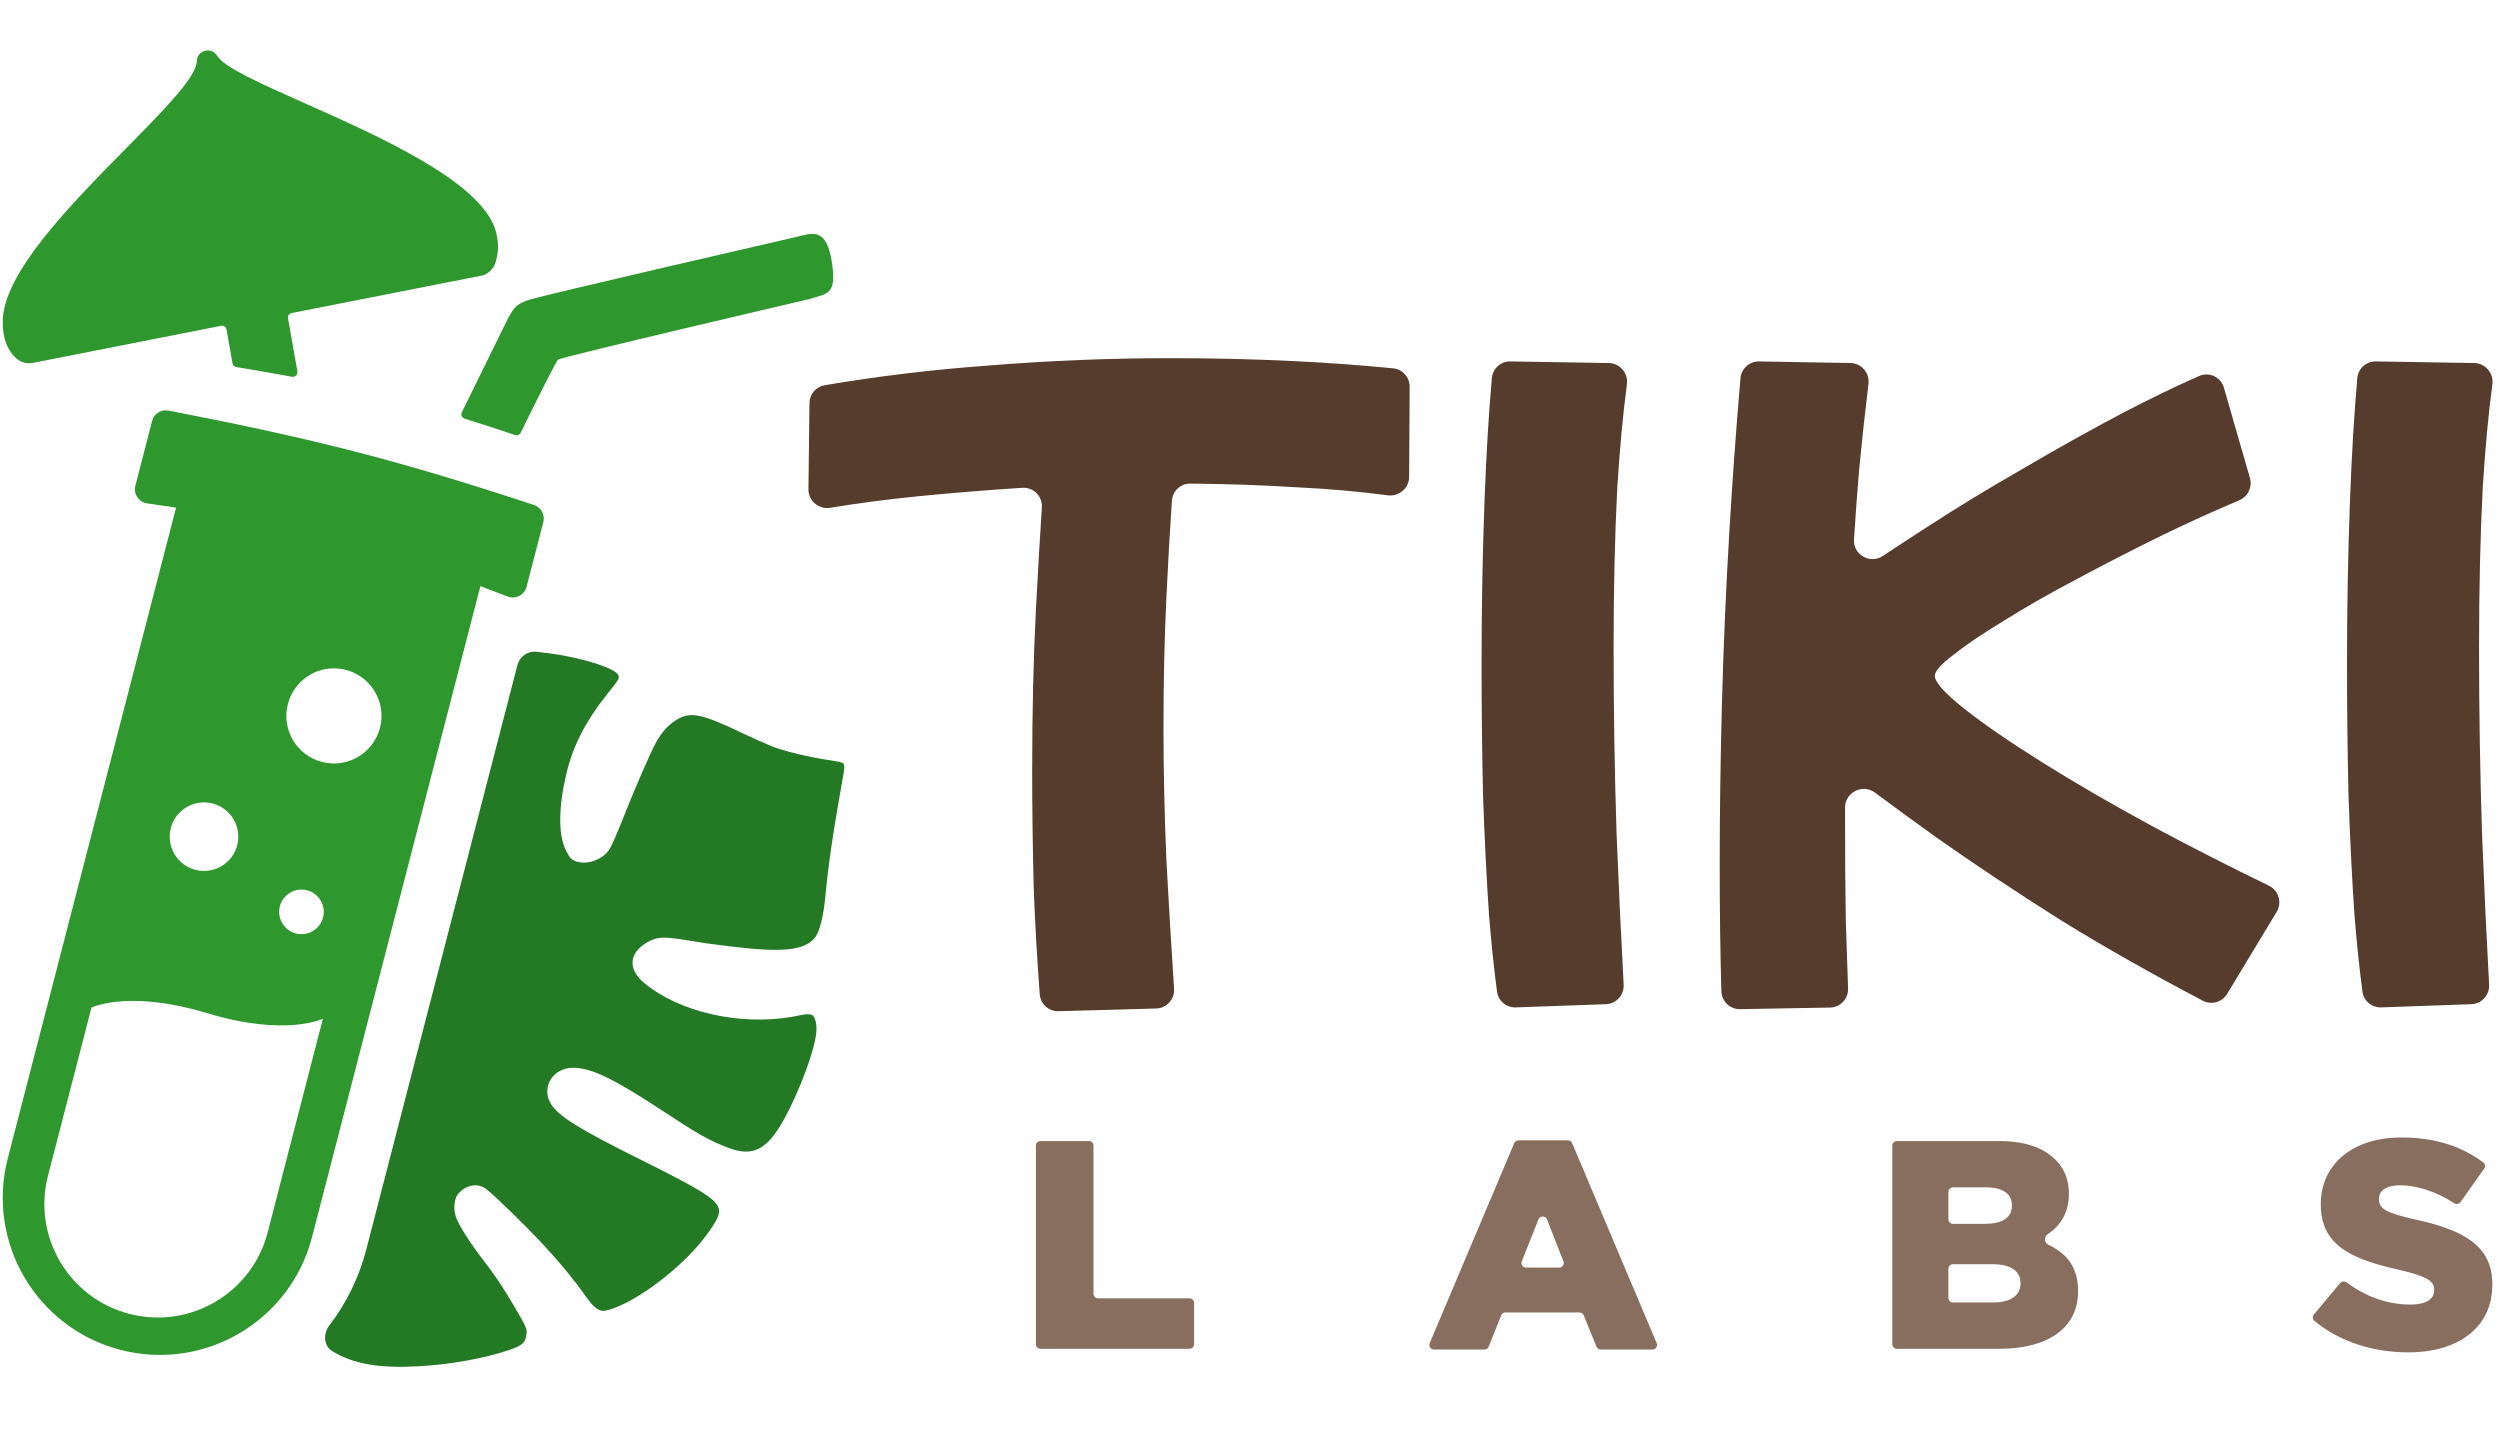
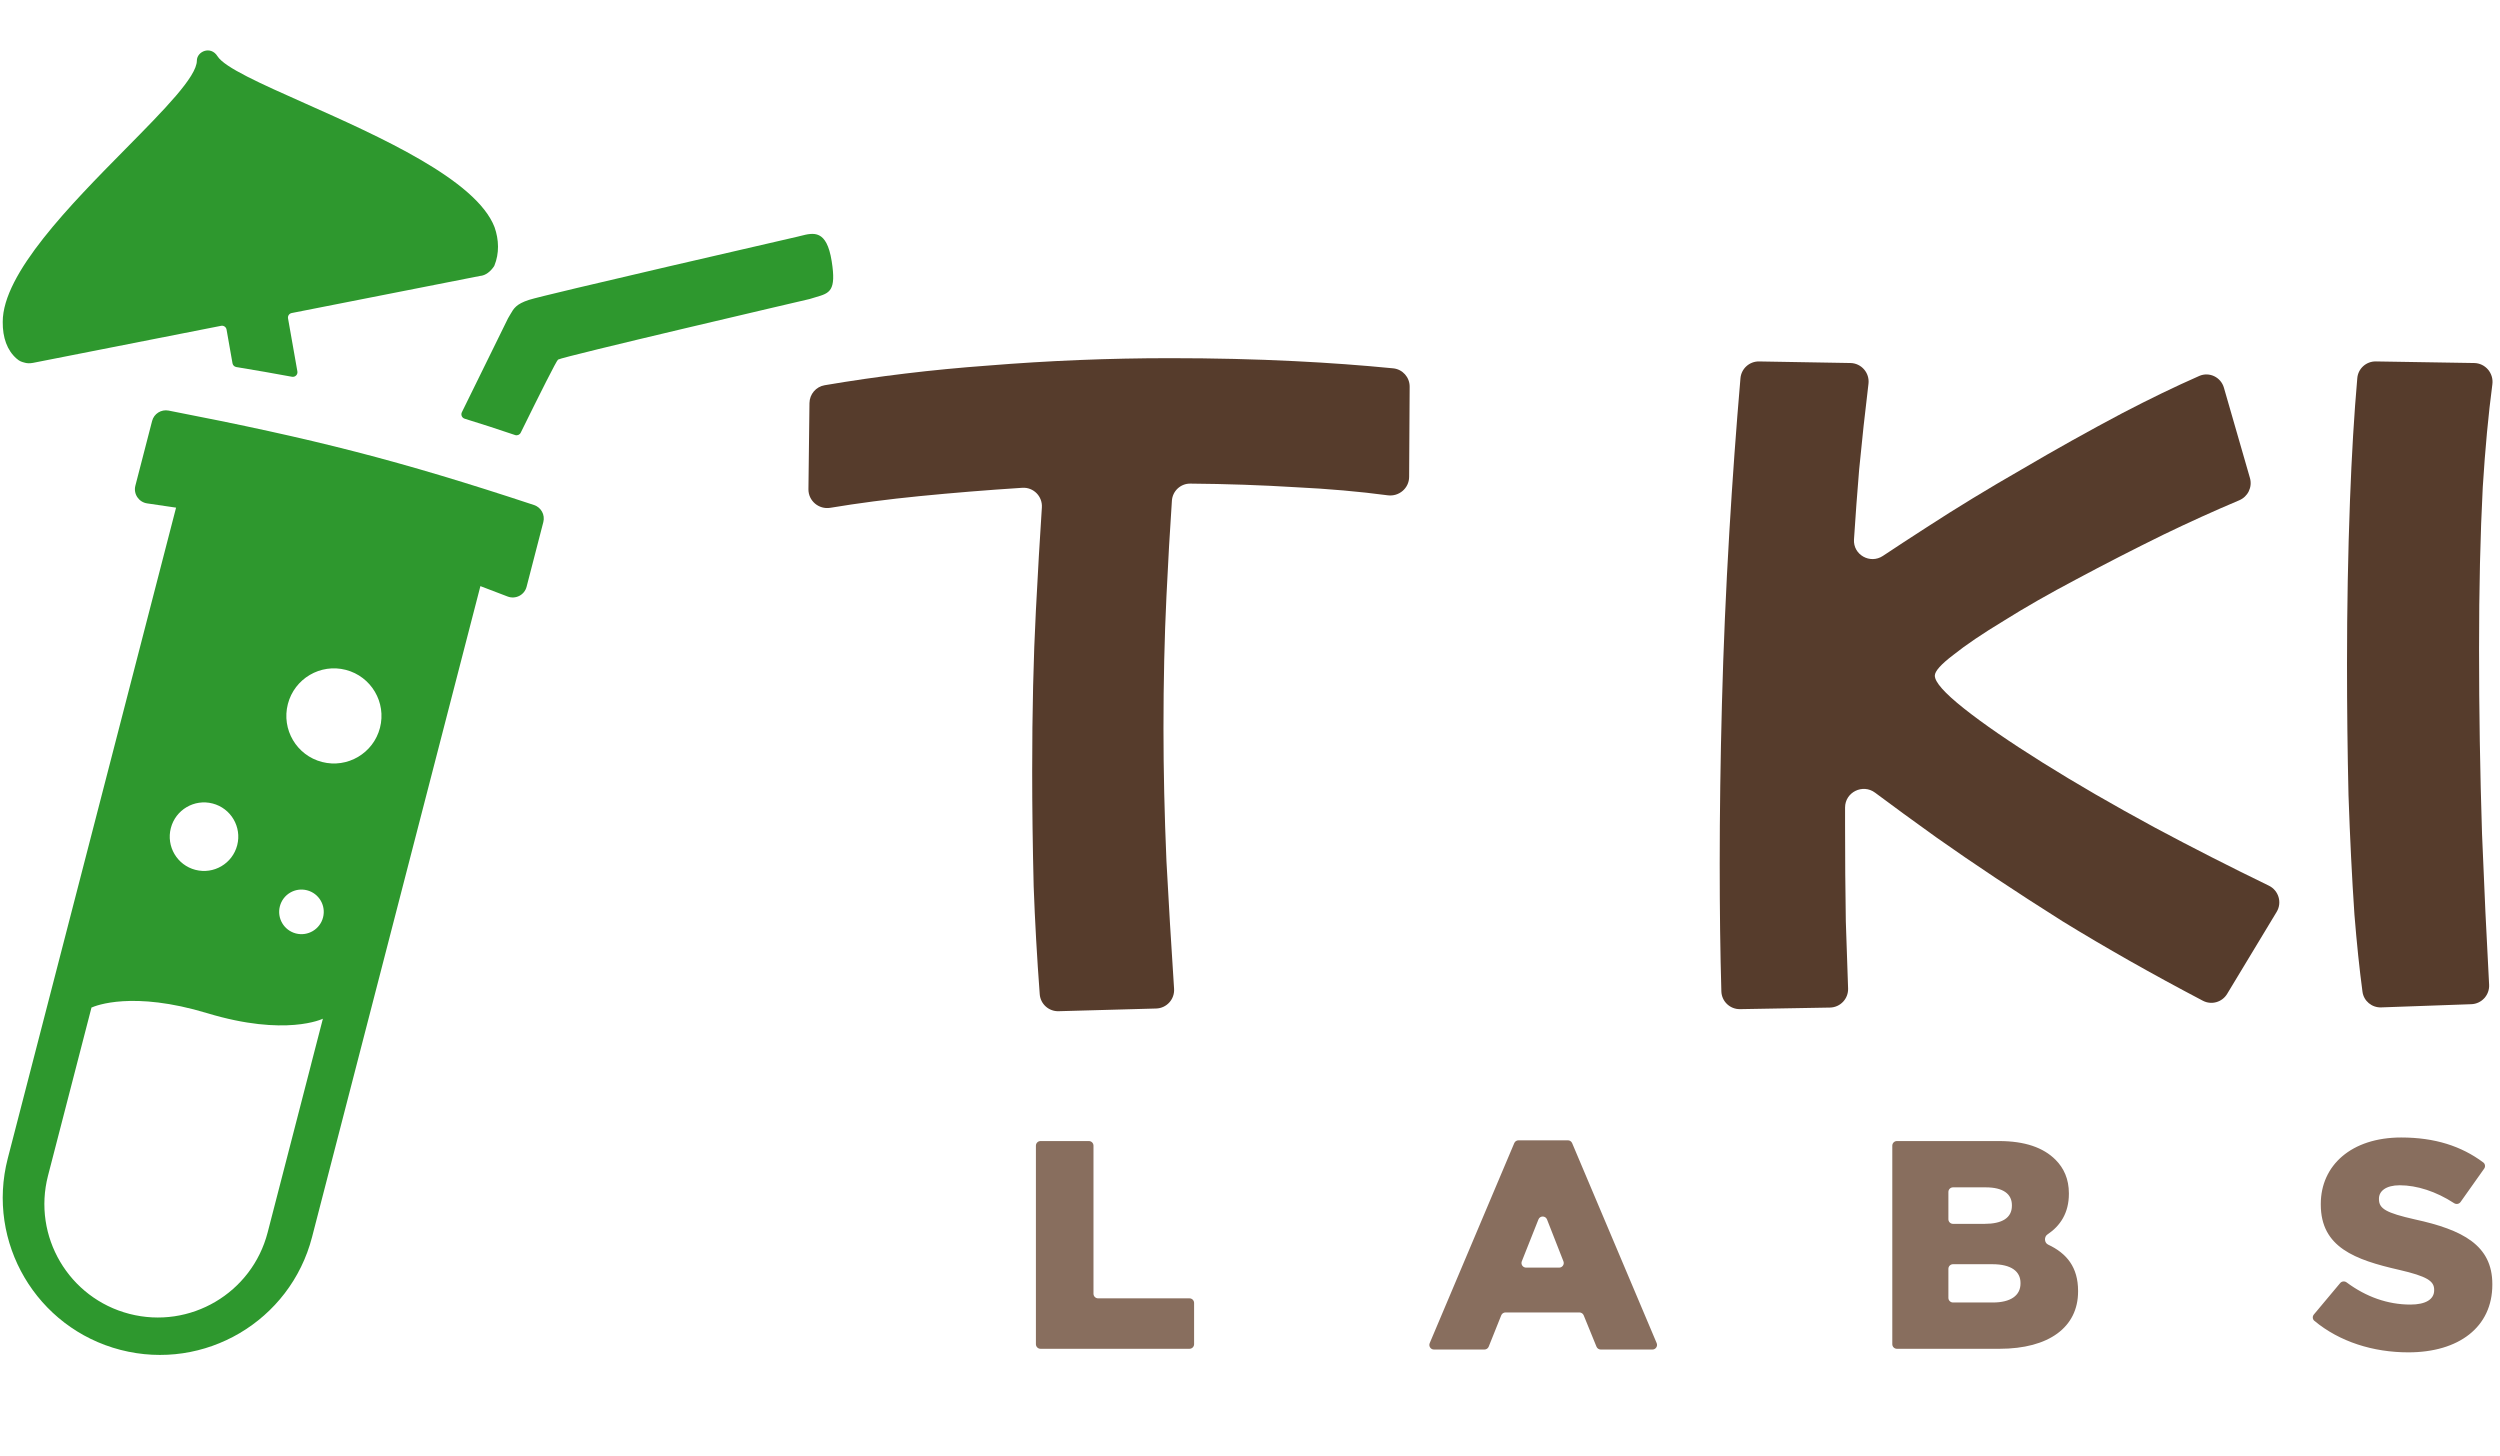
<svg xmlns="http://www.w3.org/2000/svg" width="333" height="194" viewBox="0 0 333 194" fill="none">
  <path d="M141.003 134.693C139.697 134.729 138.59 133.736 138.492 132.433C138.124 127.518 137.855 122.727 137.685 118.059C137.553 112.658 137.487 107.553 137.487 102.744C137.487 94.774 137.652 87.627 137.981 81.303C138.246 76.156 138.512 71.587 138.777 67.594C138.875 66.114 137.656 64.879 136.176 64.974C131.492 65.276 126.923 65.647 122.468 66.087C118.268 66.502 114.312 67.019 110.601 67.638C109.071 67.894 107.665 66.714 107.684 65.162L107.821 53.692C107.835 52.514 108.684 51.51 109.846 51.312C116.918 50.111 124.156 49.239 131.559 48.698C139.661 48.039 147.763 47.709 155.865 47.709C161.661 47.709 167.194 47.841 172.464 48.105C177 48.329 181.369 48.648 185.572 49.062C186.826 49.186 187.773 50.249 187.766 51.509L187.696 63.527C187.688 65.03 186.343 66.172 184.853 65.975C181.041 65.47 176.978 65.112 172.662 64.902C168.054 64.617 163.348 64.456 158.543 64.417C157.256 64.406 156.186 65.401 156.098 66.685C155.833 70.566 155.59 74.813 155.371 79.426C155.107 84.893 154.975 90.756 154.975 97.013C154.975 102.612 155.107 108.508 155.371 114.699C155.659 120.118 155.998 125.789 156.387 131.712C156.478 133.104 155.395 134.295 154.001 134.334L141.003 134.693Z" fill="#563C2C" />
-   <path d="M201.899 134.185C200.654 134.23 199.571 133.336 199.405 132.101C199.005 129.133 198.648 125.704 198.332 121.813C198.003 116.939 197.74 111.637 197.542 105.906C197.41 100.175 197.344 94.346 197.344 88.417C197.344 80.974 197.476 73.728 197.74 66.68C197.967 60.603 198.292 55.162 198.715 50.358C198.827 49.084 199.909 48.121 201.188 48.142L214.285 48.355C215.776 48.38 216.901 49.715 216.705 51.193C216.171 55.225 215.745 59.795 215.426 64.902C215.096 71.225 214.932 78.405 214.932 86.441C214.932 94.609 215.063 102.81 215.327 111.044C215.617 118.285 215.932 124.991 216.272 131.162C216.348 132.538 215.281 133.71 213.903 133.759L201.899 134.185Z" fill="#563C2C" />
  <path d="M231.777 134.418C230.436 134.442 229.323 133.387 229.285 132.046C229.138 126.934 229.065 121.284 229.065 115.095C229.065 108.376 229.163 101.262 229.361 93.753C229.559 86.244 229.888 78.603 230.349 70.83C230.763 63.855 231.256 57.039 231.829 50.383C231.94 49.099 233.027 48.122 234.315 48.144L246.476 48.354C247.94 48.379 249.057 49.672 248.88 51.125C248.424 54.863 248.011 58.665 247.64 62.53C247.382 65.624 247.152 68.732 246.951 71.854C246.819 73.893 249.101 75.18 250.802 74.048C252.581 72.865 254.524 71.595 256.631 70.237C260.584 67.668 264.799 65.099 269.278 62.53C273.758 59.895 278.237 57.392 282.716 55.021C286.306 53.148 289.71 51.501 292.93 50.081C294.273 49.488 295.818 50.231 296.225 51.642L299.693 63.672C300.04 64.878 299.423 66.15 298.268 66.638C294.918 68.053 291.546 69.582 288.15 71.225C284.132 73.201 280.279 75.177 276.59 77.153C272.967 79.064 269.74 80.908 266.907 82.687C264.075 84.399 261.835 85.914 260.188 87.232C258.542 88.483 257.718 89.405 257.718 89.998C257.718 90.855 259.003 92.304 261.572 94.346C264.141 96.388 267.632 98.792 272.045 101.558C276.458 104.325 281.464 107.223 287.063 110.253C291.964 112.875 297.014 115.447 302.211 117.97C303.516 118.604 304.001 120.222 303.25 121.464L296.651 132.392C295.982 133.5 294.567 133.9 293.421 133.298C286.695 129.766 280.459 126.234 274.713 122.703C268.455 118.751 262.856 115.029 257.916 111.538C254.875 109.36 252.155 107.375 249.756 105.582C248.119 104.358 245.763 105.519 245.763 107.562C245.763 108.327 245.763 109.093 245.763 109.858C245.763 114.271 245.796 118.553 245.862 122.703C245.963 125.844 246.064 128.83 246.166 131.66C246.215 133.035 245.127 134.184 243.751 134.208L231.777 134.418Z" fill="#563C2C" />
  <path d="M317.177 134.185C315.932 134.23 314.849 133.336 314.683 132.101C314.283 129.133 313.926 125.704 313.61 121.813C313.281 116.939 313.017 111.637 312.82 105.906C312.688 100.175 312.622 94.346 312.622 88.417C312.622 80.974 312.754 73.728 313.017 66.68C313.245 60.603 313.57 55.162 313.993 50.358C314.105 49.084 315.187 48.121 316.466 48.142L329.563 48.355C331.054 48.38 332.179 49.715 331.983 51.193C331.449 55.225 331.023 59.795 330.704 64.902C330.374 71.225 330.21 78.405 330.21 86.441C330.21 94.609 330.341 102.81 330.605 111.044C330.894 118.285 331.21 124.991 331.55 131.162C331.626 132.538 330.558 133.71 329.181 133.759L317.177 134.185Z" fill="#563C2C" />
  <path fill-rule="evenodd" clip-rule="evenodd" d="M308.275 175.936C311.63 178.723 316.102 180.133 320.791 180.133C327.511 180.133 331.978 176.773 331.978 171.121V171.042C331.978 165.863 328.025 163.808 321.66 162.424C317.826 161.554 316.877 161.001 316.877 159.736V159.657C316.877 158.669 317.787 157.878 319.644 157.878C321.933 157.878 324.496 158.705 326.885 160.262C327.169 160.447 327.551 160.382 327.746 160.106L330.892 155.662C331.08 155.397 331.03 155.03 330.769 154.836C327.851 152.655 324.31 151.514 319.842 151.514C313.201 151.514 309.129 155.23 309.129 160.368V160.448C309.129 166.14 313.675 167.8 319.565 169.144C323.321 170.014 324.23 170.646 324.23 171.793V171.872C324.23 173.058 323.123 173.769 321.068 173.769C318.05 173.769 315.174 172.751 312.569 170.815C312.302 170.616 311.923 170.653 311.709 170.908L308.206 175.092C307.994 175.346 308.02 175.724 308.275 175.936ZM190.438 178.904C190.267 179.309 190.564 179.758 191.004 179.758H197.726C197.977 179.758 198.203 179.605 198.296 179.372L199.964 175.203C200.057 174.97 200.283 174.817 200.534 174.817H210.378C210.628 174.817 210.853 174.968 210.947 175.199L212.651 179.376C212.746 179.607 212.97 179.758 213.22 179.758H220.103C220.543 179.758 220.84 179.309 220.669 178.904L209.408 152.264C209.312 152.037 209.089 151.889 208.842 151.889H202.265C202.018 151.889 201.795 152.037 201.699 152.264L190.438 178.904ZM203.276 168.848C202.842 168.848 202.545 168.41 202.705 168.007L204.92 162.429C205.125 161.911 205.859 161.912 206.063 162.431L208.249 168.009C208.407 168.412 208.11 168.848 207.677 168.848H203.276ZM137.983 179.045C137.983 179.384 138.258 179.659 138.598 179.659H158.438C158.778 179.659 159.053 179.384 159.053 179.045V173.553C159.053 173.214 158.778 172.939 158.438 172.939H146.266C145.927 172.939 145.652 172.664 145.652 172.325V152.603C145.652 152.263 145.377 151.988 145.038 151.988H138.598C138.258 151.988 137.983 152.263 137.983 152.602V179.045ZM252.669 179.659C252.329 179.659 252.054 179.384 252.054 179.045V152.602C252.054 152.263 252.329 151.988 252.669 151.988H266.246C269.724 151.988 272.175 152.858 273.796 154.479C274.903 155.585 275.575 157.048 275.575 158.945V159.024C275.575 161.571 274.425 163.292 272.721 164.427C272.251 164.74 272.293 165.54 272.804 165.78C275.287 166.944 276.8 168.789 276.8 171.951V172.03C276.8 176.773 272.926 179.659 266.325 179.659H252.669ZM259.526 162.403C259.526 162.742 259.801 163.017 260.14 163.017H264.348C266.68 163.017 267.985 162.226 267.985 160.606V160.527C267.985 159.024 266.799 158.155 264.506 158.155H260.14C259.801 158.155 259.526 158.43 259.526 158.769V162.403ZM259.526 172.878C259.526 173.217 259.801 173.492 260.14 173.492H265.455C267.787 173.492 269.131 172.583 269.131 170.963V170.883C269.131 169.381 267.945 168.393 265.376 168.393H260.14C259.801 168.393 259.526 168.668 259.526 169.007V172.878Z" fill="#886E5E" />
-   <path fill-rule="evenodd" clip-rule="evenodd" d="M43.863 176.563C43.024 177.661 43.092 179.272 44.275 179.986C47.205 181.753 50.649 182.267 55.795 181.987C60.036 181.756 64.698 180.909 67.912 179.786C69.641 179.182 70.003 178.832 70.138 177.631C70.211 176.983 70.097 176.736 68.349 173.756C67.051 171.544 65.886 169.804 64.528 168.05C62.399 165.301 60.874 162.842 60.63 161.764C60.392 160.707 60.551 159.594 61.02 159.037C62.066 157.796 63.626 157.522 64.761 158.379C65.885 159.229 70.357 163.597 72.574 166.012C74.772 168.405 76.539 170.566 78.038 172.689C79.132 174.24 79.846 174.749 80.681 174.572C83.69 173.934 88.911 170.356 92.445 166.51C93.981 164.839 95.435 162.763 95.695 161.871C96.189 160.172 94.811 159.187 85.309 154.454C76.95 150.29 74.313 148.64 73.339 146.962C72.062 144.763 73.691 142.209 76.359 142.226C78.757 142.242 81.722 143.663 88.066 147.841C93.004 151.092 94.484 151.928 96.998 152.885C100.299 154.142 102.192 153.163 104.473 149.019C106.523 145.296 108.552 139.796 108.737 137.46C108.833 136.241 108.516 135.219 108.016 135.138C107.43 135.044 107.003 135.135 106.381 135.269C106.107 135.328 105.796 135.395 105.416 135.458C98.429 136.617 90.527 134.81 85.869 130.988C83.591 129.12 83.727 126.951 86.211 125.517C87.489 124.78 88.391 124.728 91.368 125.22L91.385 125.223C93.975 125.651 93.978 125.652 97.355 126.067C104.113 126.897 107.018 126.618 108.461 125.001C109.162 124.215 109.705 122.094 109.97 119.104C110.421 114.025 111.53 107.755 112.092 104.581C112.28 103.519 112.406 102.803 112.426 102.595L112.428 102.58C112.506 101.763 112.525 101.568 111.337 101.397C110.142 101.226 105.572 100.498 102.74 99.378C101.938 99.061 100.094 98.234 98.641 97.54C93.515 95.092 92.011 94.78 90.245 95.799C89.064 96.481 88.145 97.488 87.325 98.999C86.566 100.397 84.494 105.192 82.826 109.409C82.217 110.948 81.508 112.568 81.252 113.008C80.387 114.492 78.164 115.306 76.637 114.697C76.058 114.466 75.882 114.266 75.373 113.258C74.349 111.228 74.377 107.526 75.453 102.99C76.3 99.415 78.036 96.02 80.758 92.612C82.492 90.44 82.533 90.373 82.362 89.938C81.999 89.013 77.552 87.599 73.196 87.024C72.574 86.942 71.982 86.872 71.419 86.814C70.258 86.696 69.21 87.469 68.917 88.599L48.795 166.408C47.812 170.208 46.106 173.629 43.863 176.563Z" fill="#247924" />
  <path fill-rule="evenodd" clip-rule="evenodd" d="M65.801 35.477C65.368 36.122 64.708 36.704 63.931 36.757L38.852 41.697C38.524 41.761 38.307 42.077 38.365 42.406L39.612 49.474C39.686 49.897 39.315 50.264 38.892 50.185C36.543 49.748 34.086 49.321 31.475 48.89C31.217 48.848 31.015 48.648 30.969 48.391L30.176 43.895C30.117 43.556 29.79 43.332 29.453 43.399L4.397 48.334C3.932 48.419 3.607 48.39 3.363 48.327C2.874 48.2 2.636 48.139 2.21 47.768C0.938 46.663 0.344 44.952 0.364 42.884C0.343 36.435 9.395 27.261 16.794 19.762C21.902 14.584 26.222 10.206 26.222 8.076C26.222 6.851 28.063 6.046 28.968 7.489C29.913 8.995 34.717 11.135 40.58 13.746C50.493 18.162 63.435 23.927 65.873 30.259C66.468 31.948 66.516 33.75 65.853 35.378C65.839 35.413 65.822 35.446 65.801 35.477ZM68.609 57.947C68.901 58.047 69.223 57.914 69.359 57.636C72.013 52.244 74.127 48.037 74.333 47.899C74.912 47.51 107.276 39.962 107.847 39.829C107.859 39.826 107.862 39.825 107.868 39.822C107.871 39.822 107.875 39.82 107.88 39.818C108.16 39.727 108.425 39.65 108.672 39.578C110.508 39.045 111.418 38.781 110.779 34.782C110.103 30.546 108.371 30.984 106.635 31.424C106.505 31.457 106.375 31.489 106.245 31.52L106.242 31.521L106.242 31.521C106.103 31.553 72.41 39.292 70.436 39.951C68.754 40.512 68.444 41.055 67.953 41.913L67.953 41.914C67.867 42.065 67.775 42.227 67.668 42.399L61.52 54.911C61.353 55.251 61.531 55.66 61.893 55.771C64.063 56.438 66.286 57.159 68.609 57.947ZM20.26 56.074C20.511 55.106 21.474 54.499 22.456 54.689C41.928 58.467 53.177 61.337 71.132 67.269C72.079 67.582 72.621 68.576 72.371 69.542L70.142 78.159C69.857 79.262 68.669 79.865 67.607 79.453C66.372 78.973 65.167 78.513 63.989 78.071L41.564 164.782C38.669 175.974 27.25 182.7 16.059 179.806C4.867 176.911 -1.859 165.492 1.035 154.3L23.453 67.618C22.207 67.428 20.927 67.24 19.609 67.053C18.486 66.894 17.747 65.794 18.031 64.695L20.26 56.074ZM50.612 96.948C49.736 100.335 46.279 102.371 42.892 101.495C39.504 100.619 37.468 97.163 38.344 93.775C39.22 90.387 42.677 88.351 46.064 89.227C49.452 90.103 51.488 93.56 50.612 96.948ZM31.595 112.588C30.964 115.03 28.473 116.497 26.032 115.865C23.59 115.234 22.123 112.743 22.755 110.302C23.386 107.861 25.877 106.394 28.318 107.025C30.759 107.656 32.226 110.147 31.595 112.588ZM27.595 134.953C38.077 138.125 43.009 135.693 43.009 135.693L41.443 141.749L41.446 141.75L35.65 164.165C33.56 172.243 25.318 177.098 17.239 175.009C9.161 172.92 4.306 164.677 6.395 156.599L12.184 134.214L12.181 134.213L12.185 134.211L12.192 134.184L12.225 134.193C12.735 133.964 17.685 131.954 27.595 134.953ZM39.411 124.336C40.999 124.746 42.619 123.792 43.03 122.204C43.441 120.616 42.486 118.995 40.898 118.585C39.31 118.174 37.689 119.128 37.279 120.717C36.868 122.305 37.822 123.925 39.411 124.336Z" fill="#2E982E" />
</svg>